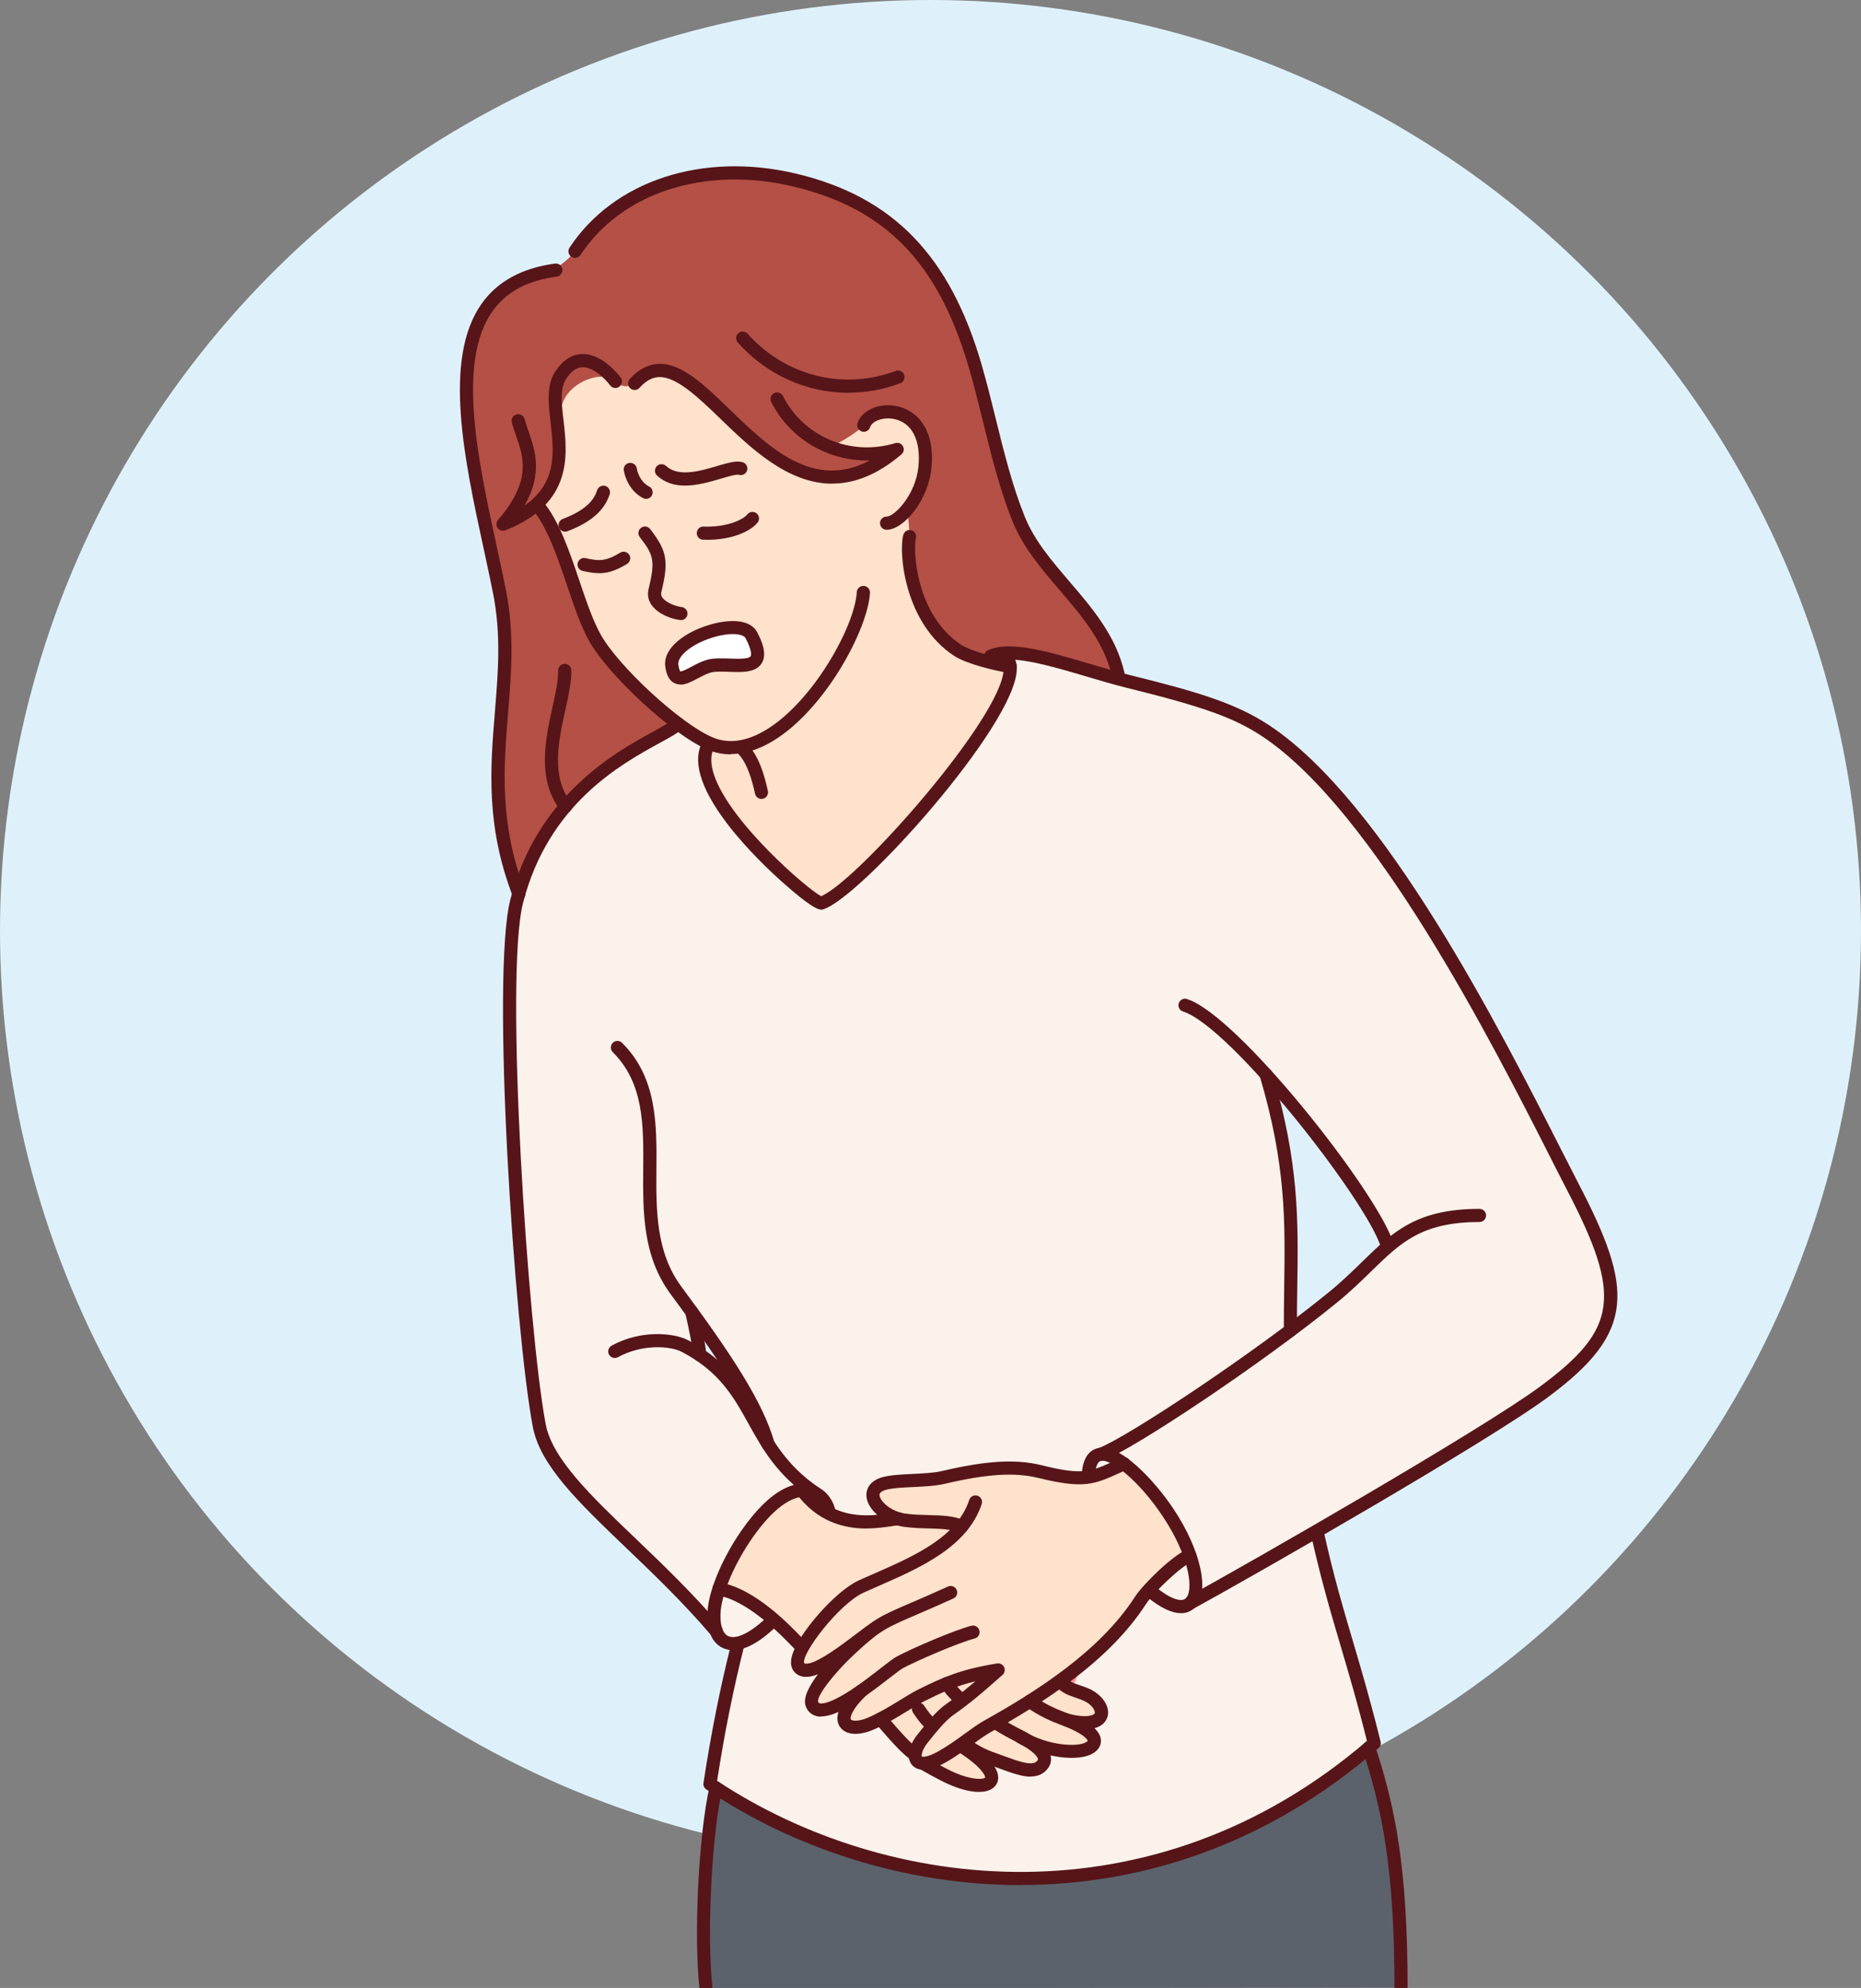
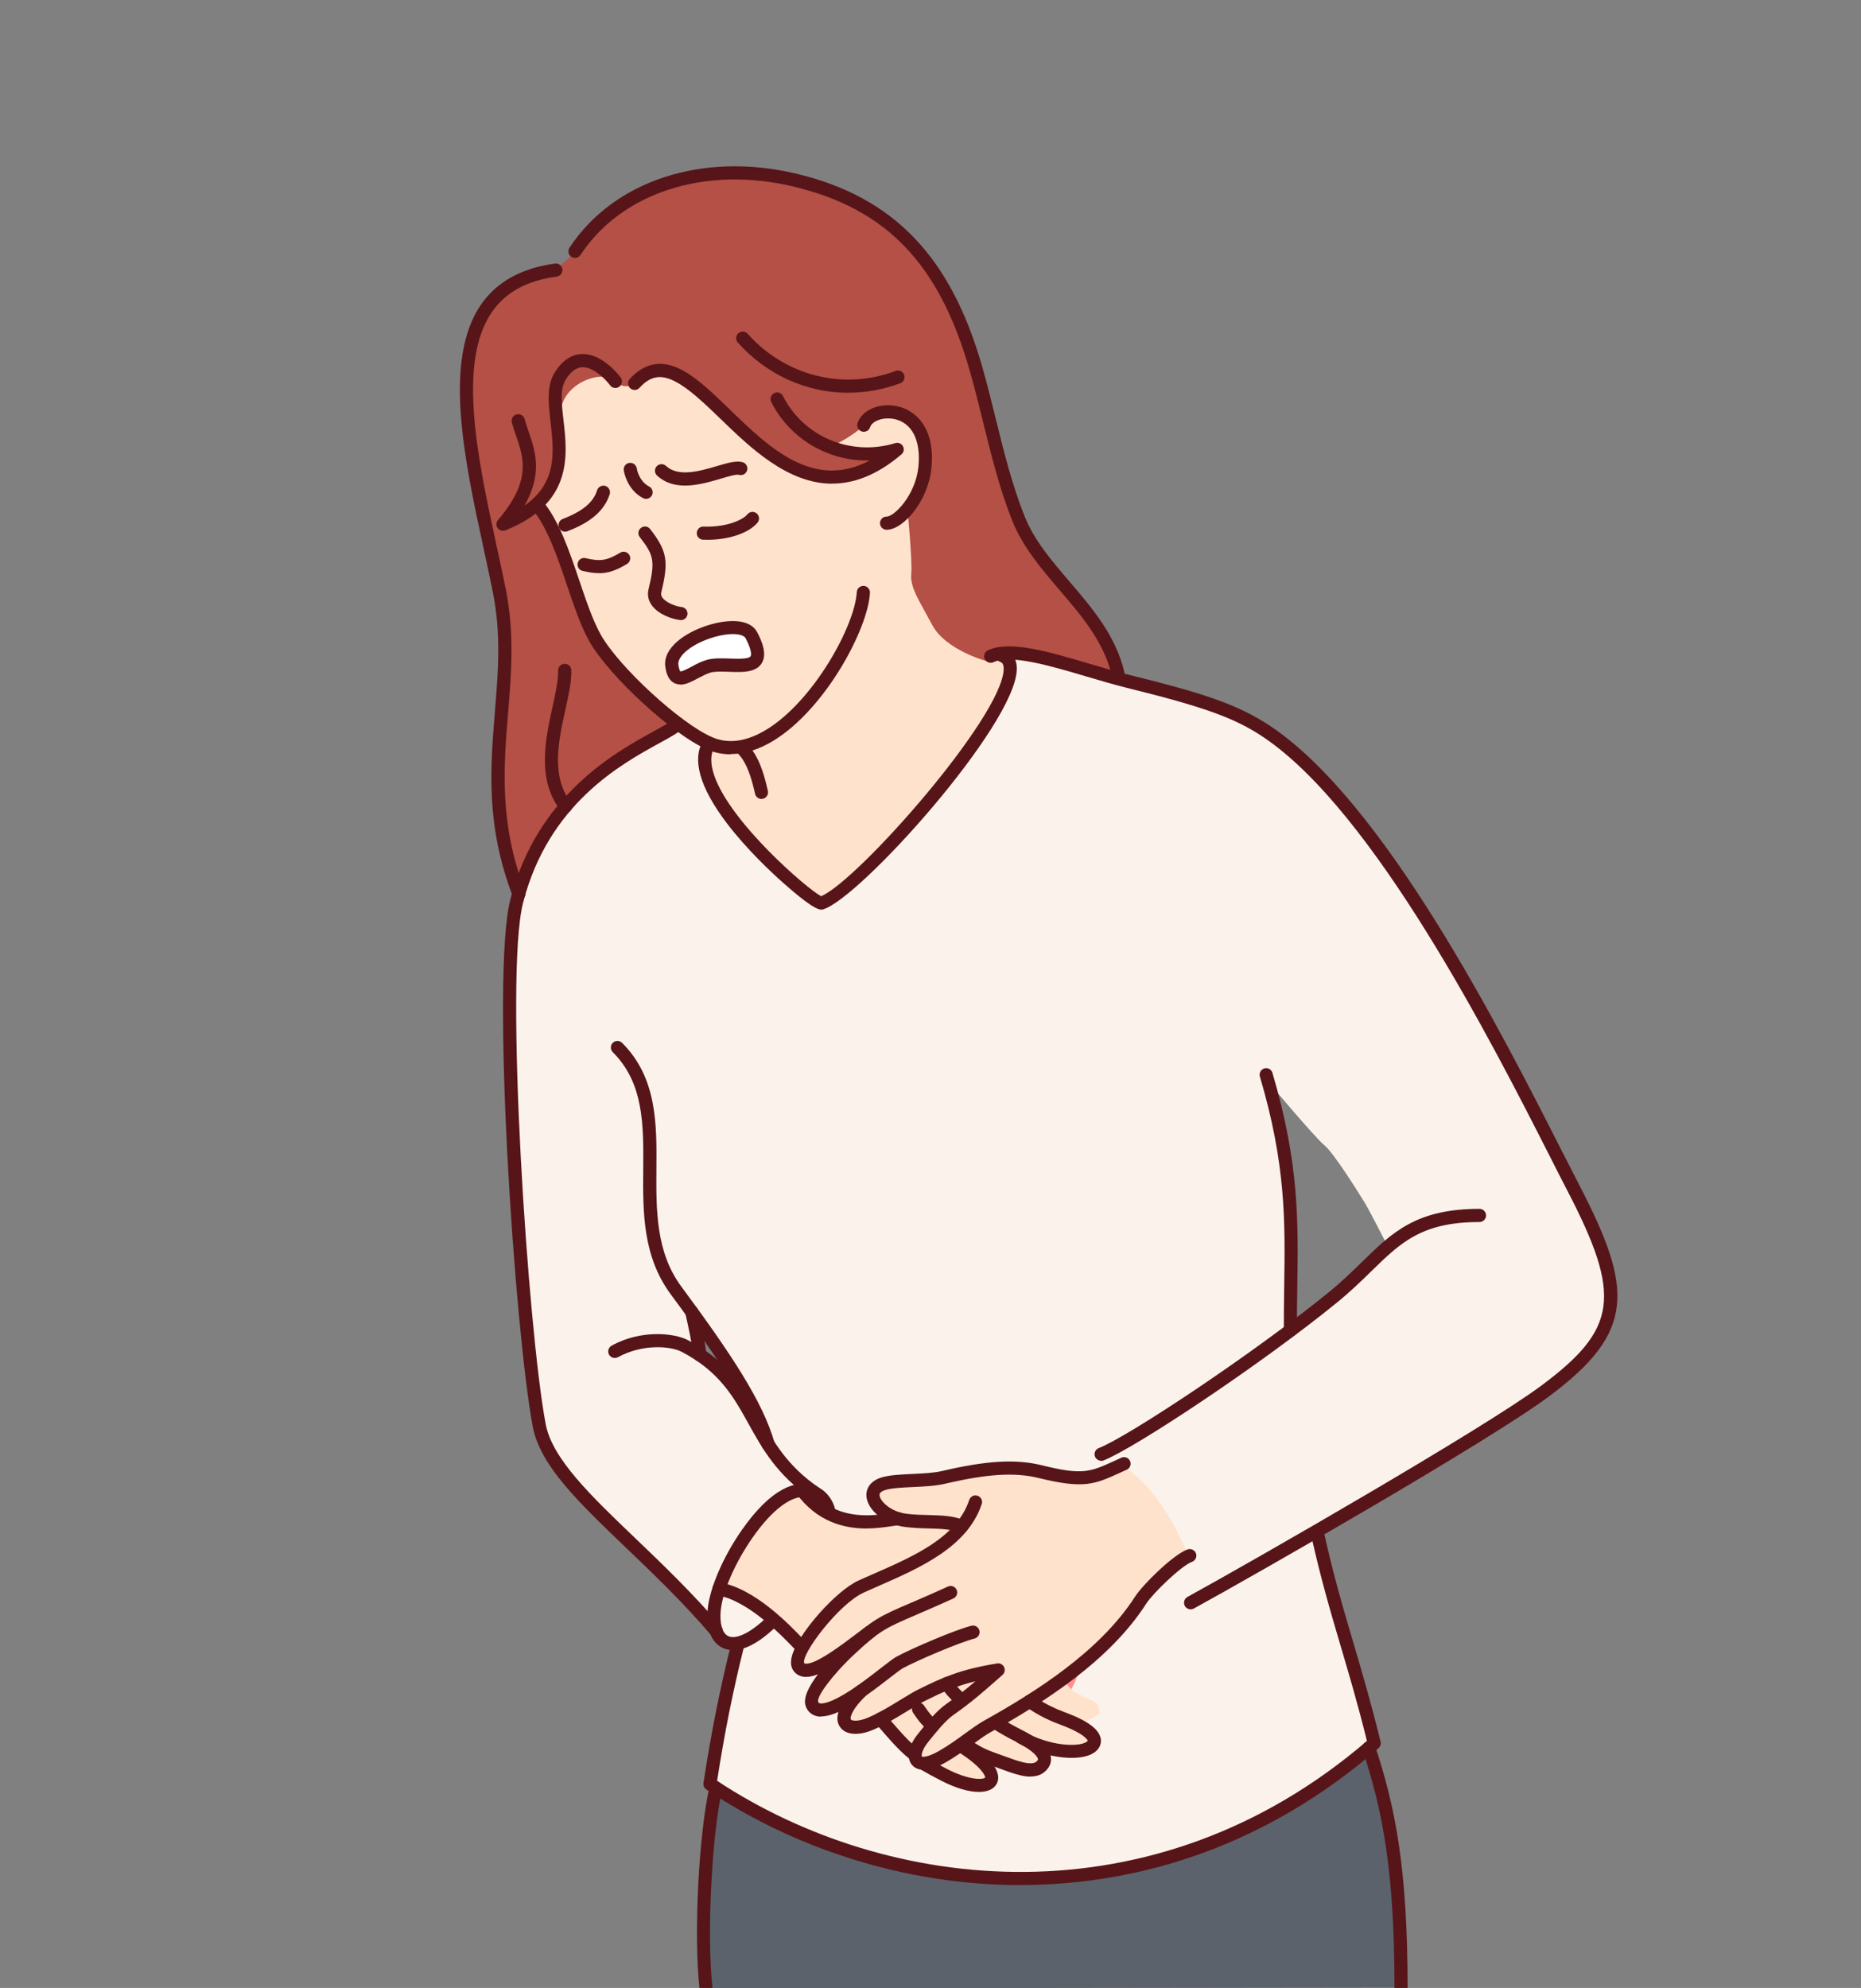
<svg xmlns="http://www.w3.org/2000/svg" id="_レイヤー_2" width="206" height="220" viewBox="0 0 206 220">
  <rect x="0" y="0" width="206" height="220" fill="#808080" stroke="none" />
  <defs>
    <style>.cls-1,.cls-2{fill:#571519;}.cls-3{fill:#fff;}.cls-3,.cls-2,.cls-4,.cls-5,.cls-6,.cls-7,.cls-8,.cls-9,.cls-10{fill-rule:evenodd;}.cls-4{fill:#b45045;}.cls-5{fill:#ff645c;}.cls-6{fill:#fbf3eb;}.cls-7{fill:#ff7c75;}.cls-8{fill:#5b626b;}.cls-9{fill:#ff918d;}.cls-11{fill:#def1fb;}.cls-10{fill:#ffe2cc;}</style>
  </defs>
  <g id="layout-OL">
-     <circle class="cls-11" cx="103" cy="103" r="103" />
    <path class="cls-8" d="M116.67,220l38.42-.05s-1.21-21.66-3.57-26.51c-2.36-4.85-2.05-.2-2.05-.2,0,0-27.03,5.68-27.85,5.59-.82-.09-37.29-6.41-37.29-6.41l-4.25,2.4s-3.44,5.75-1.83,25.19h38.42Z" />
    <path class="cls-6" d="M81.67,181.96s-2.55,9.35-2.59,11.02c-.05,1.66-.49,4.45-.49,4.45,0,0,6.56,4.58,13.88,6.96,7.32,2.38,13.96,3.77,18.59,3.49,4.63-.29,13.06.81,21.76-3.17,8.7-3.99,12.18-6.39,12.18-6.39l7.12-5.38-4.39-15.68-1.93-7.69s17.5-10.52,19.33-11.69c1.84-1.17,10.4-7.08,11.55-9.31,1.15-2.24,1.96-6.03.67-10.01-1.29-3.98-10.89-22.19-13.5-26.74-2.61-4.56-11-19.74-20.15-28.1-9.15-8.36-14.71-7.01-18.81-8.29-4.1-1.28-8.19-5.36-15.34-6.2-7.15-.84-17.76-1.08-25.92,2.06-8.16,3.15-16.41,9.01-18.97,11.94-2.57,2.93-7.43,13.01-7.81,18.56-.38,5.54-.32,21.89.34,30.93.66,9.03,1.54,24.23,3.66,28.05,2.12,3.82,11.46,12.94,12.95,13.88,1.49.94,3.87,3.93,5.11,5.43,1.24,1.51,1.1,2.28,2.78,1.9h0ZM140.4,119.75s5.18,6.17,6.22,7.01c1.03.84,3.83,5.34,4.39,6.25.57.91,2.51,4.74,2.51,4.74,0,0-4.87,4.62-6.01,5.84-1.15,1.23-4.67,3.63-4.67,3.63,0,0,1.1-20.04-2.44-27.48h0ZM76.8,146.19s3.5,3.54,3.78,4.77c.28,1.23-1.26.44-1.26.44l-1.87-1.47-.66-3.75Z" />
    <path class="cls-9" d="M106.57,194.22c7.48,0,13.59-6.1,13.59-13.59s-6.1-13.59-13.59-13.59-13.59,6.1-13.59,13.59,6.1,13.59,13.59,13.59Z" />
    <path class="cls-7" d="M106.57,189.86c5.08,0,9.22-4.14,9.22-9.22s-4.14-9.22-9.22-9.22-9.22,4.14-9.22,9.22,4.14,9.22,9.22,9.22Z" />
    <path class="cls-5" d="M106.57,185.41c2.63,0,4.78-2.15,4.78-4.78s-2.15-4.78-4.78-4.78-4.78,2.15-4.78,4.78,2.15,4.78,4.78,4.78Z" />
    <path class="cls-10" d="M124.11,162.15s-3.89,1.52-5.08,1.4c-1.19-.12-5.19-1.02-6.33-1.05-1.14-.03-2.49.02-4.49.27-2.01.25-5.48.99-7.09,1.08-1.61.09-3.07.23-3.62.73-.55.5-1.35,1.17-.39,2.03.96.86,1.66,1.24,1.66,1.24,0,0-3.16.65-4.06.51-.9-.15-3.3-1-4.1-1.59-.8-.58-1.81-1.83-1.81-1.83,0,0-2.62.4-5.16,3.57-2.54,3.17-2.88,4.44-3.23,5.48-.35,1.04-.64,1.88-.64,1.88,0,0,2.3.94,4.15,2,1.85,1.05,4.89,4.52,4.89,4.52,0,0-.58,1.91-.06,2.19.52.28.71.15,1.28.13.57-.02,1.33-.18,1.33-.18,0,0-.75,1.66-1.07,2.44-.32.77-1.16,1.48-.26,1.9.9.43.92.75,1.65.38.73-.37,2.81-1.18,2.81-1.18,0,0-1.02,1.41-.77,2.28.25.87.11.97,1.05.79.94-.18,2.27-.5,2.27-.5l1.38.57,2.92,2.83s-.33.65.53,1.03c.86.38,1.77.87,1.77.87,0,0,4.59,1.78,5.16,1.6.57-.18,1.36-.03.97-.83-.39-.8-1.21-2.43-1.21-2.43,0,0,2.45,1.58,4.44,1.58s2.34-.34,2.31-.96c-.02-.62-.77-1.92-.77-1.92,0,0,3,.79,3.93.83.94.04,2.25.21,2.42-.61.17-.82.15-1.05-.24-1.6-.39-.55-.87-.97-.87-.97,0,0,2.18-.74,1.93-1.27-.25-.53-.08-.95-.95-1.25-.87-.3-2.01-1-2.01-1l-1.2-1.26s6.11-4.54,8.41-8.29c2.3-3.75,3.88-4.17,3.88-4.17l1.72-1.19s-2.7-7.28-7.45-10.07Z" />
    <path class="cls-10" d="M78.25,82.14s-.62,2.99.64,5.14c1.27,2.16,4.82,6.57,5.83,7.57,1.02.99,6.18,5.09,6.18,5.09,0,0,6.65-4.95,10.69-9.86,4.04-4.91,7.02-9.68,8.17-10.88,1.15-1.2,2.64-4.94,2.05-5.45-.58-.51-2.28-4.54-2.28-4.54,0,0-3.88-23.16-10.14-27.48-6.26-4.31-19.1-5.37-22.47-4.58-3.37.79-16.25-.91-17.78,2.54-1.53,3.45-3.76,13.31-1.74,20.45,2.02,7.15,11.09,18.05,12.83,18.74,1.74.69,4.86,1.28,5.73,1.9.87.62,2.28,1.36,2.28,1.36Z" />
    <path class="cls-4" d="M75.05,80.11s-8.13,5.06-8.85,5.67c-.72.6-4.51,4.52-5.12,5.44-.62.92-2.1,3.54-2.42,4.3-.32.76-1.25,3.37-1.36,3.05-.11-.31-2.09-7.94-2.13-10.54-.04-2.6.24-7.96.24-7.96,0,0,.71-9.87.17-12.85-.54-2.98-3.5-18.05-3.5-18.05,0,0-1.58-10.55,1.61-14.82,3.2-4.27,4.52-3.72,5.57-3.98,1.05-.26,2.66-.08,5.52-3.9,2.86-3.82,9.19-6.63,13.21-7.1,4.02-.46,10.37.25,13.44,1.61,3.07,1.36,7.72,4.16,9.11,5.65,1.39,1.49,4.02,4.26,5.53,8.42,1.51,4.16,4.08,14.19,4.78,16.56.7,2.37,2.08,7.27,4.67,10.39s5.18,6.3,5.44,6.66c.26.36,2.37,3.73,2.62,5.1.25,1.36.28,1.37.28,1.37,0,0-9.71-3.25-9.76-2.95-.05.3-3.23,0-3.83.21-.6.21-1.04.78-1.04.78,0,0-4.54-1.2-6.03-3.99-1.49-2.79-2.47-4.15-2.33-5.68.13-1.54-.42-7.13-.42-7.13,0,0,2.22-3.34,2.01-5.45-.21-2.11-.87-3.77-1.29-4.16-.43-.39-1.95-1.75-2.64-1.52-.69.23-2.56,1.32-2.89,1.81-.32.48-3.42,2.57-3.97,2.32-.55-.25,2.36.73,3.1.79.74.06,3.96-.26,3.96-.26,0,0-3.85,2.91-5.81,2.88-1.96-.04-6.05-.44-9.36-3.92-3.31-3.47-7.05-6.41-7.05-6.41,0,0-1.71-1.57-2.99-1.42-1.28.15-2.06.37-2.37.61-.31.24-1.61,1.97-3.01.56-1.39-1.41-5.94.18-6.08,3.47-.14,3.29.33,5.69-.52,6.83-.85,1.14-2.08,3.36-2.08,3.36l1.96,3.25s2.96,8.69,3.91,10.43c.95,1.74,3.91,6.5,9.73,10.57Z" />
    <path class="cls-1" d="M92.13,53.53c-4.95,0-9.07-3.98-12.36-7.16-2.5-2.42-4.89-4.69-6.81-4.64-.76.03-1.47.41-2.17,1.19-.27.3-.73.32-1.03.05-.3-.27-.32-.73-.05-1.03.97-1.07,2.04-1.63,3.2-1.67,2.55-.09,5.02,2.29,7.87,5.05,4.37,4.23,9.26,8.95,15.49,5.64-4.52.11-8.79-2.32-10.9-6.47-.18-.36-.04-.8.32-.98.36-.18.8-.04.98.32,2.29,4.52,7.52,6.71,12.43,5.21.33-.1.69.04.85.35.17.3.1.68-.17.9-2.74,2.33-5.3,3.23-7.66,3.23Z" />
    <path class="cls-1" d="M93.91,43.47c-4.57,0-9.02-1.95-12.24-5.56-.27-.3-.24-.76.06-1.03.3-.27.76-.24,1.03.06,4.17,4.68,10.6,6.29,16.38,4.11.38-.14.8.05.94.42.14.38-.05.8-.42.94-1.88.71-3.82,1.05-5.75,1.05Z" />
    <path class="cls-1" d="M55.68,58.74c-.23,0-.45-.11-.59-.3-.2-.27-.18-.64.04-.9,3.72-4.34,2.84-6.87,1.99-9.33-.16-.48-.34-.97-.46-1.46-.1-.39.13-.79.52-.89.39-.1.79.13.89.52.12.44.27.88.43,1.35.73,2.11,1.61,4.64-.44,8.22,3.64-2.53,3.26-5.94,2.88-9.25-.23-2.07-.46-4.02.47-5.49.82-1.3,1.82-1.98,2.98-2.03,2.16-.09,3.97,2.14,4.31,2.59.24.32.18.78-.14,1.02-.32.24-.78.18-1.02-.14-.58-.77-1.89-2.05-3.09-2.01-.66.03-1.27.48-1.82,1.35-.65,1.04-.47,2.66-.25,4.55.44,3.87,1.04,9.16-6.43,12.15-.09.04-.18.05-.27.05Z" />
    <path class="cls-1" d="M75.38,68.62s-.05,0-.08,0c-.87-.09-2.43-.61-3.17-1.66-.37-.53-.49-1.13-.34-1.75.77-3.18.56-3.79-.97-5.77-.25-.32-.19-.77.13-1.02.32-.25.77-.19,1.02.13,1.88,2.43,2.07,3.55,1.23,7.01-.05.2-.01.38.12.57.41.58,1.5.98,2.13,1.05.4.04.69.4.65.8-.04.37-.36.65-.72.65Z" />
    <path class="cls-1" d="M66.29,63.43c-.54,0-1.13-.09-1.81-.25-.39-.09-.63-.49-.53-.88.1-.39.49-.63.88-.53,1.61.39,2.36.27,3.83-.61.34-.21.79-.09,1,.25.21.34.09.79-.25,1-1.18.71-2.08,1.03-3.12,1.03Z" />
    <path class="cls-1" d="M78.25,59.73c-.14,0-.28,0-.42,0-.4-.01-.72-.35-.7-.75.01-.4.35-.74.75-.7,2.67.08,4.39-.79,4.85-1.36.25-.31.71-.36,1.02-.11.31.25.36.71.11,1.02-.78.97-2.8,1.91-5.61,1.91Z" />
    <path class="cls-1" d="M75.83,53.74c-1.12,0-2.2-.28-3.1-1.11-.29-.27-.31-.73-.04-1.03.27-.29.73-.31,1.03-.04,1.37,1.27,3.74.58,5.64.02,1.19-.35,2.14-.63,2.84-.43.39.11.61.51.5.9-.11.39-.51.61-.9.5-.3-.09-1.26.2-2.03.43-1.17.34-2.58.76-3.94.76Z" />
    <path class="cls-1" d="M62.55,58.84c-.29,0-.57-.18-.68-.47-.14-.38.05-.8.42-.94,2.81-1.07,3.51-2.26,3.81-3.18.12-.38.53-.59.92-.47.38.13.59.54.47.92-.59,1.8-2.07,3.1-4.68,4.09-.09.03-.17.05-.26.05Z" />
    <path class="cls-3" d="M74.36,73.65c.35,2.75,2.26.6,4.07.07,2.2-.64,7.26,1.39,4.75-3.42-1.19-2.28-9.19.39-8.81,3.35Z" />
    <path class="cls-1" d="M75.31,75.75c-.23,0-.46-.05-.68-.16-.81-.42-.94-1.49-.99-1.84-.26-2.05,2.2-3.77,4.75-4.56,2.09-.65,4.61-.79,5.43.79.52.99,1.13,2.42.49,3.43-.66,1.05-2.16.99-3.61.94-.77-.03-1.56-.06-2.07.09-.43.13-.9.38-1.36.62-.65.35-1.33.71-1.96.71ZM75.09,73.56c.08.61.22.74.22.74.18.04.87-.32,1.28-.54.5-.27,1.06-.57,1.64-.73.73-.21,1.64-.18,2.53-.15.84.03,2.12.08,2.33-.26.04-.07.22-.49-.55-1.98-.27-.52-1.73-.69-3.71-.07-2.22.69-3.86,2.01-3.74,2.99h0Z" />
    <path class="cls-1" d="M80.88,83.48c-.93,0-1.82-.19-2.67-.56-3.78-1.65-10.8-8.11-12.96-11.92-.96-1.69-1.7-3.9-2.49-6.23-1.07-3.18-2.19-6.46-3.86-8.44-.26-.31-.22-.77.08-1.03.31-.26.76-.22,1.03.08,1.86,2.19,3.02,5.61,4.13,8.91.77,2.27,1.49,4.41,2.38,5.98,2,3.54,8.77,9.77,12.28,11.3,1.82.8,3.87.51,6.08-.85,5.21-3.2,9.75-11.48,9.96-15.19.02-.4.36-.71.77-.69.4.02.71.37.69.77-.22,3.99-4.9,12.8-10.65,16.34-1.62,1-3.23,1.5-4.75,1.5Z" />
    <path class="cls-1" d="M98.14,58.63c-.4,0-.73-.33-.73-.73,0-.4.32-.73.73-.73.86,0,3.2-2.38,3.52-5.5.3-2.92-.71-4.91-2.7-5.3-1.28-.25-2.45.27-2.64.9-.12.38-.52.6-.91.49-.38-.12-.6-.52-.49-.91.44-1.44,2.38-2.3,4.32-1.91,2.16.43,4.31,2.47,3.86,6.88-.36,3.6-3.08,6.81-4.97,6.81h0Z" />
    <path class="cls-1" d="M84.29,88.42c-.33,0-.63-.23-.71-.57-.34-1.53-.86-3.41-1.88-4.44-.28-.29-.28-.75,0-1.03.28-.28.75-.28,1.03,0,1.28,1.29,1.86,3.32,2.27,5.15.09.39-.16.78-.55.87-.05.01-.11.02-.16.02Z" />
    <path class="cls-1" d="M90.91,100.67c-.39,0-1.29-.37-4.2-2.95-1.39-1.23-4.05-3.73-6.22-6.57-3.06-4.02-3.94-7.14-2.61-9.28.21-.34.66-.45,1-.23.34.21.45.66.23,1-.49.78-.5,1.85-.05,3.18,1.78,5.2,10.21,12.5,11.83,13.36,4-1.64,20.06-19.82,20.21-25.11.02-.67-.25-.77-.41-.83-.38-.14-.57-.55-.44-.93.14-.38.55-.58.93-.44.53.19,1.42.74,1.37,2.24-.17,6.16-17.35,25.32-21.44,26.53-.05.02-.12.03-.2.03Z" />
    <path class="cls-1" d="M131.79,178.1c-.26,0-.51-.14-.64-.38-.19-.35-.06-.79.29-.99,7.54-4.14,32.71-18.59,39.11-23.34,8.51-6.31,9-9.96,2.93-21.65-.56-1.08-1.21-2.35-1.93-3.78-6.3-12.4-19.42-38.19-31.76-46.42-3.15-2.1-6.53-3.31-15.07-5.42-1.41-.35-2.94-.8-4.42-1.24-3.95-1.17-8.43-2.5-10.32-1.6-.36.17-.8.02-.97-.34-.17-.36-.02-.8.34-.97,2.4-1.14,6.75.15,11.36,1.52,1.47.43,2.98.88,4.36,1.22,7.79,1.92,11.87,3.19,15.53,5.63,12.66,8.44,25.41,33.5,32.25,46.97.72,1.42,1.37,2.69,1.93,3.77,6,11.56,6.32,16.31-3.36,23.49-6.77,5.02-32.42,19.69-39.28,23.45-.11.06-.23.09-.35.09Z" />
-     <path class="cls-1" d="M130.73,178.53c-.92,0-2.18-.48-3.91-1.93-.31-.26-.35-.72-.09-1.02.26-.31.72-.35,1.03-.09,1.92,1.61,3.05,1.79,3.48,1.41.9-.81.52-4.51-2.54-9.1-2.57-3.87-5.74-6.42-6.86-6.12-.5.14-.61,1.18-.64,1.62-.02.4-.38.7-.77.69-.4-.02-.71-.36-.69-.77.11-2.08.99-2.74,1.71-2.94,2.47-.68,6.41,3.65,8.45,6.71,3.1,4.66,4.09,9.39,2.29,10.99-.34.31-.82.55-1.48.55Z" />
    <path class="cls-1" d="M121.89,161.66c-.29,0-.57-.18-.68-.46-.15-.37.04-.8.41-.94,3.31-1.29,17.27-10.58,25.43-17.22,1.46-1.19,2.62-2.32,3.74-3.41,3.35-3.27,6-5.85,12.98-5.85.4,0,.73.33.73.73s-.33.73-.73.73c-6.4,0-8.73,2.28-11.97,5.44-1.09,1.07-2.33,2.27-3.84,3.5-8.41,6.84-22.35,16.1-25.82,17.45-.09.03-.18.05-.26.05Z" />
-     <path class="cls-1" d="M153.53,138.48c-.31,0-.6-.2-.69-.51-1.63-5.15-16.57-24.33-21.89-26.03-.38-.12-.59-.53-.47-.91.12-.38.53-.6.91-.47,5.68,1.8,21.06,21.37,22.84,26.97.12.38-.09.79-.47.91-.07.02-.15.03-.22.03Z" />
+     <path class="cls-1" d="M153.53,138.48Z" />
    <path class="cls-1" d="M112.98,208.62c-12.93,0-25.22-4.15-34.8-10.59-.23-.16-.36-.43-.31-.71.85-5.55,1.83-10.48,3.1-15.53.1-.39.49-.63.88-.53.39.1.63.49.53.88-1.22,4.87-2.18,9.63-3,14.94,18.89,12.47,48.27,15.88,71.93-4.41-1.03-4.16-1.99-7.39-2.91-10.51-1.14-3.85-2.21-7.49-3.31-12.44-.09-.39.16-.78.55-.87.39-.08.78.16.87.55,1.08,4.9,2.15,8.52,3.28,12.34.96,3.25,1.95,6.61,3.03,11.01.07.26-.02.54-.23.72-12.39,10.76-26.34,15.14-39.61,15.14ZM85.04,160.6c-.32,0-.61-.21-.7-.53-1.08-3.81-3.72-8.22-10.1-16.84-3.11-4.21-3.08-9.11-3.04-13.85.04-4.89.07-9.51-3.37-12.94-.28-.28-.29-.74,0-1.03.28-.28.74-.29,1.03,0,3.88,3.86,3.84,9,3.8,13.98-.03,4.5-.07,9.16,2.75,12.98,5.57,7.53,9.05,12.78,10.33,17.31.11.39-.12.79-.5.9-.07.02-.13.03-.2.03ZM142.84,147.96c-.4,0-.73-.33-.73-.73,0-1.66.02-3.24.04-4.77.11-7.26.21-13.53-2.69-23.32-.11-.39.11-.79.49-.9.39-.12.79.11.9.49,2.96,10.01,2.86,16.38,2.75,23.76-.02,1.52-.05,3.09-.04,4.74,0,.4-.32.73-.73.73h0Z" />
    <path class="cls-1" d="M79.28,181.24c-.21,0-.41-.09-.55-.26-3.09-3.62-6.44-6.83-9.4-9.66-5.34-5.11-9.55-9.14-10.36-13.45-2.02-10.8-4.64-49.85-2.48-58.31,2.96-11.55,11.66-16.32,15.84-18.61,1.02-.56,1.9-1.04,2.18-1.35.27-.29.73-.31,1.03-.04.29.27.31.73.04,1.03-.44.48-1.28.93-2.55,1.63-4.31,2.36-12.32,6.76-15.13,17.69-2.08,8.11.54,47.25,2.5,57.68.72,3.84,4.99,7.93,9.94,12.66,2.98,2.85,6.36,6.09,9.5,9.77.26.31.22.77-.08,1.03-.14.12-.3.17-.47.17Z" />
    <path class="cls-1" d="M90.18,165.94c-.14,0-.28-.04-.41-.13-3.77-2.58-5.37-5.46-6.92-8.25-1.64-2.96-3.2-5.76-7.38-7.95-1.24-.65-4.34-.91-7.07.59-.35.19-.79.06-.99-.29-.19-.35-.06-.79.29-.99,3.23-1.78,6.89-1.42,8.45-.61,4.57,2.39,6.31,5.52,7.98,8.54,1.46,2.64,2.98,5.36,6.47,7.75.33.23.42.68.19,1.01-.14.21-.37.32-.6.32Z" />
    <path class="cls-1" d="M106.45,169.69c-.11,0-.21-.02-.31-.07-.83-.4-2-.43-3.36-.47-.85-.02-1.72-.05-2.64-.17-2.16-.27-4.1-1.82-4.23-3.37-.08-.98.55-1.77,1.69-2.11.87-.26,2.09-.32,3.38-.38,1.17-.06,2.38-.11,3.27-.32,4.99-1.17,8.2-1.35,11.08-.64,4.52,1.12,5.33.74,8.04-.49l.76-.35c.37-.16.8,0,.96.37.16.37,0,.8-.37.96l-.75.34c-2.81,1.28-3.98,1.81-8.99.58-2.64-.65-5.65-.47-10.4.64-1.02.24-2.3.3-3.53.36-1.15.05-2.34.11-3.03.32-.69.21-.67.5-.66.59.06.67,1.26,1.83,2.96,2.04.84.11,1.68.13,2.5.15,1.46.04,2.84.08,3.95.61.36.17.51.61.34.97-.13.26-.39.41-.66.41Z" />
    <path class="cls-1" d="M89.24,185.58c-.11,0-.21,0-.31-.02-.46-.07-.83-.29-1.09-.65-.3-.41-.36-.96-.18-1.64.65-2.45,4.85-7.21,7.36-8.35.54-.25,1.1-.49,1.67-.74,4.54-1.99,9.23-4.05,10.6-8.19.13-.38.54-.59.92-.46.38.13.59.54.46.92-1.58,4.75-6.79,7.04-11.4,9.06-.56.24-1.11.49-1.65.73-2.78,1.26-6.98,6.85-6.6,7.82,0,0,.03.04.12.05,1.11.16,4.1-2.12,5.54-3.21.45-.34.85-.64,1.15-.86.33-.23.78-.15,1.01.18.23.33.15.78-.18,1.01-.3.21-.68.5-1.11.83-2.52,1.92-4.75,3.52-6.33,3.52Z" />
    <path class="cls-1" d="M90.91,189.98c-.23,0-.46-.03-.66-.1-.5-.17-.87-.53-1.06-1.05-.68-1.83,2.86-5.39,4.41-6.84,2.99-2.79,3.81-3.14,7.26-4.62,1.05-.45,2.36-1.01,4.07-1.79.37-.17.8,0,.96.36.17.37,0,.8-.36.96-1.72.78-3.04,1.35-4.09,1.8-3.41,1.47-4.03,1.73-6.84,4.35-2.52,2.35-4.21,4.72-4.04,5.27.05.12.09.15.15.17.25.08,1.11.1,3.57-1.51l.05-.04c1.02-.67,2.22-1.59,3.18-2.34.93-.72,1.43-1.11,1.73-1.26,1.75-.94,6.41-2.94,8.28-3.42.39-.1.79.13.89.52.1.39-.13.79-.52.89-1.75.45-6.31,2.41-7.96,3.29-.2.11-.88.63-1.53,1.13-.98.76-2.21,1.71-3.28,2.4l-.05.03c-1.3.85-2.89,1.77-4.16,1.77Z" />
    <path class="cls-1" d="M102.23,195.86c-.63,0-1.03-.25-1.28-.54-.65-.77-.4-2.1.63-3.39l.12-.15c.82-1.03,1.94-2.43,3.03-3.19,1.26-.88,2.31-1.73,3.24-2.53-2.22.55-3.73,1.25-5.64,2.2-.53.26-1.2.67-1.91,1.11-1.15.7-2.45,1.5-3.74,2.05-1.68.72-3.1.59-3.71-.32-.49-.73-.57-2.1,1.84-4.46.29-.28.75-.28,1.03.01.28.29.28.75-.01,1.03-1.7,1.66-1.73,2.48-1.65,2.61.08.12.71.31,1.92-.21,1.19-.51,2.45-1.27,3.55-1.95.74-.45,1.44-.88,2.02-1.17,2.71-1.34,4.64-2.21,8.7-2.87.32-.06.64.12.78.41.14.29.06.65-.18.86-.27.23-.54.47-.82.72-1.26,1.11-2.69,2.37-4.6,3.7-.92.64-2.01,2.01-2.73,2.91l-.12.15c-.69.86-.71,1.46-.66,1.55.07.05.61.11,1.82-.57,1.05-.59,2.08-1.33,2.98-1.99.78-.56,1.45-1.05,2.04-1.38,5.76-3.21,12.86-7.68,16.78-13.78.83-1.29,4.22-4.65,5.8-5.2.38-.13.79.07.93.45.13.38-.07.79-.45.93-1.13.39-4.33,3.48-5.05,4.61-4.09,6.38-11.39,10.97-17.29,14.27-.52.29-1.19.77-1.9,1.29-.94.68-2.01,1.46-3.13,2.08-1.03.57-1.8.78-2.37.78Z" />
    <path class="cls-1" d="M81.14,182.62c-.47,0-.85-.11-1.17-.26-1.25-.6-1.85-2.17-1.63-4.31.24-2.36,1.72-5.78,3.77-8.72,3.36-4.8,5.98-5.4,7.6-5.05,1.42.31,2.51,1.48,2.79,3,.07.4-.19.78-.58.85-.4.07-.77-.19-.85-.58-.14-.77-.71-1.63-1.67-1.84-1.64-.36-3.87,1.27-6.1,4.46-1.92,2.75-3.3,5.91-3.52,8.04-.14,1.45.17,2.54.82,2.85.9.43,2.55-.39,4.41-2.21.29-.28.75-.28,1.03.01.28.29.28.75-.01,1.03-2.16,2.11-3.76,2.73-4.89,2.73Z" />
    <path class="cls-1" d="M95.94,169.16c-2.39,0-5.46-.67-7.8-3.89-.24-.33-.16-.78.16-1.02.32-.24.78-.16,1.02.16,2.9,4,7.13,3.36,9.17,3.05.46-.07.76-.11,1-.1.4.02.71.37.68.77-.02.4-.37.7-.77.68-.09-.01-.43.05-.7.09-.68.1-1.65.25-2.76.25Z" />
    <path class="cls-1" d="M88.62,182.85c-.19,0-.38-.07-.52-.22l-.19-.19c-1.39-1.45-5.08-5.29-8.46-5.88-.4-.07-.66-.45-.59-.84.07-.4.45-.66.84-.59,3.85.67,7.64,4.62,9.25,6.31l.18.19c.28.29.27.75-.02,1.03-.14.14-.32.2-.51.2Z" />
    <path class="cls-1" d="M108.36,198.31c-1.11,0-2.55-.41-4.13-1.22-.96-.49-1.66-.88-2.21-1.2-.35-.2-.47-.64-.27-.99.2-.35.64-.47.99-.27.54.31,1.21.69,2.15,1.17,2.42,1.24,3.95,1.16,4.16.92.03-.17-.37-1.19-3.04-2.88-.34-.21-.44-.66-.23-1,.21-.34.66-.44,1-.23,4.02,2.54,3.94,4.12,3.53,4.83-.33.58-1.02.87-1.95.87ZM101.28,194.93c-.16,0-.32-.05-.45-.16-1.15-.9-1.83-1.64-3.92-4.06-.26-.3-.23-.76.08-1.03.3-.26.76-.23,1.03.08,2.12,2.46,2.71,3.08,3.71,3.86.32.25.37.71.12,1.02-.14.18-.36.28-.57.28ZM103.05,191.55c-.18,0-.35-.06-.49-.19-.6-.56-.89-.93-1.48-1.8-.23-.33-.15-.78.18-1.01.33-.23.78-.15,1.01.18.58.84.79,1.11,1.27,1.55.3.27.31.73.04,1.03-.14.16-.34.24-.54.24Z" />
    <path class="cls-1" d="M114.09,196.62c-1.01,0-2.19-.44-3.42-.89-.29-.11-.58-.21-.87-.32-1.54-.54-2.13-.92-3.19-1.61l-.36-.23c-.34-.22-.44-.67-.22-1.01.22-.34.67-.44,1-.22l.36.23c1.04.67,1.51.97,2.89,1.46.3.11.6.21.89.32,1.5.55,3.05,1.12,3.59.57.15-.15.14-.22.13-.26-.02-.12-.24-.8-2.59-1.99-.56-.28-1.44-.75-2.48-1.41-.34-.21-.44-.66-.23-1,.21-.34.66-.44,1-.23.99.62,1.83,1.07,2.36,1.34,2.13,1.07,3.2,2.04,3.37,3.05.06.38.03.95-.52,1.51-.47.49-1.06.67-1.72.67ZM106.32,188.8c-.19,0-.38-.07-.52-.22l-.28-.28c-.49-.49-.91-.91-1.34-1.6-.21-.34-.1-.79.24-1,.34-.21.79-.1,1,.24.34.55.69.9,1.13,1.34l.29.29c.28.29.28.75,0,1.03-.14.14-.33.21-.51.21Z" />
    <path class="cls-1" d="M118.62,194.54c-1.84,0-4.13-.6-5.97-1.66-.35-.2-.46-.65-.26-.99.2-.35.65-.46.99-.26,2.73,1.59,5.95,1.75,6.88,1.15.12-.08.15-.13.15-.13,0,0-.18-.73-3.08-1.8-.82-.3-2.4-.96-3.78-1.99-.32-.24-.39-.7-.15-1.02.24-.32.7-.39,1.02-.15,1.23.92,2.67,1.51,3.42,1.79,2.59.95,3.9,1.94,4.02,3.03.06.58-.23,1.13-.81,1.49-.58.37-1.43.54-2.43.54Z" />
-     <path class="cls-1" d="M120.09,191.38c-.58,0-1.28-.09-2.15-.31-.39-.1-.63-.49-.53-.88.1-.39.49-.63.88-.53,2,.51,2.81.17,2.89-.07.09-.27-.33-1.03-1.4-1.45-.3-.12-.57-.21-.8-.29-.76-.26-1.36-.46-2.19-1.28-.29-.28-.29-.74,0-1.03.28-.29.74-.29,1.03,0,.6.59.95.71,1.64.94.25.09.54.18.87.31,1.64.65,2.63,2.08,2.25,3.25-.15.46-.67,1.34-2.48,1.34Z" />
    <path class="cls-2" d="M78.53,197.7c.09-.39.47-.64.86-.55.39.09.64.47.55.86-.59,2.63-1.01,6.61-1.21,10.65-.21,4.13-.19,8.31.12,11.15,0,.06,0,.13,0,.19h-1.43v-.03c-.32-2.91-.34-7.17-.13-11.37.21-4.11.64-8.18,1.25-10.89Z" />
    <path class="cls-2" d="M150.83,193.66c-.13-.38.08-.79.46-.92.38-.13.79.08.92.46,1.11,3.38,2.02,6.77,2.64,10.98.62,4.19.96,9.18.96,15.75,0,.02,0,.04,0,.07h-1.45s0-.04,0-.07c0-6.51-.34-11.43-.95-15.54-.61-4.1-1.49-7.42-2.58-10.73Z" />
    <path class="cls-1" d="M123.77,75.29c-.33,0-.63-.23-.71-.56-.87-3.7-3.35-6.6-5.75-9.4-1.99-2.33-4.06-4.74-5.22-7.61-1.42-3.51-2.36-7.33-3.27-11.02-.48-1.93-.97-3.94-1.53-5.86-3.38-11.71-9.21-17.75-19.48-20.2-9.74-2.32-18.99.65-23.55,7.57-.22.34-.67.43-1.01.21-.34-.22-.43-.67-.21-1.01,4.91-7.44,14.76-10.65,25.1-8.19,10.71,2.55,17.04,9.09,20.54,21.21.56,1.95,1.06,3.96,1.54,5.91.9,3.64,1.83,7.41,3.21,10.83,1.07,2.66,2.97,4.87,4.97,7.21,2.51,2.93,5.11,5.97,6.06,10.02.09.39-.15.78-.54.87-.06.01-.11.02-.17.02Z" />
    <path class="cls-1" d="M57.43,99.64c-.29,0-.57-.18-.68-.47-3-7.84-2.47-14.21-1.97-20.37.36-4.43.71-8.61-.22-13.23-.32-1.58-.66-3.18-1.03-4.89-2.13-9.81-4.53-20.92-.24-27.04,1.74-2.48,4.48-3.98,8.14-4.47.4-.06.76.23.82.62.05.4-.23.76-.62.82-3.29.44-5.63,1.71-7.14,3.87-3.93,5.59-1.59,16.38.47,25.89.37,1.71.72,3.32,1.04,4.91.96,4.82.6,9.3.24,13.63-.49,5.99-1,12.19,1.88,19.73.14.38-.04.8-.42.94-.09.03-.17.05-.26.05Z" />
    <path class="cls-1" d="M62.62,89.96c-.22,0-.43-.1-.57-.28-2.66-3.4-1.67-7.89-.88-11.49.33-1.51.64-2.93.61-3.97-.01-.4.3-.74.71-.75.4-.03.74.3.75.71.04,1.22-.3,2.73-.65,4.33-.77,3.47-1.63,7.41.6,10.28.25.32.19.77-.13,1.02-.13.1-.29.15-.45.15Z" />
-     <path class="cls-1" d="M111.82,74.48s-.07,0-.11,0c-1.68-.26-4.77-1.03-6.07-1.88-5.52-3.59-6.19-11.42-5.65-13.41.11-.39.5-.62.89-.51.39.11.62.5.51.89-.33,1.23-.06,8.49,5.04,11.81.97.63,3.68,1.39,5.5,1.66.4.06.67.43.61.83-.06.36-.37.62-.72.62Z" />
    <path class="cls-1" d="M71.52,55.21c-.11,0-.23-.03-.33-.08-1.82-.94-2.13-2.99-2.14-3.08-.06-.4.22-.77.62-.82.4-.05.76.22.82.62,0,.04.23,1.4,1.36,1.99.36.18.5.62.31.98-.13.25-.38.39-.65.39Z" />
    <path class="cls-1" d="M77.45,150.67c-.42-.01-.74-.34-.73-.75.01-.58-.52-3.11-.86-4.58-.09-.39.15-.78.54-.87.39-.09.78.15.87.54.15.66.92,4.01.9,4.94,0,.4-.33.71-.73.71Z" />
  </g>
</svg>